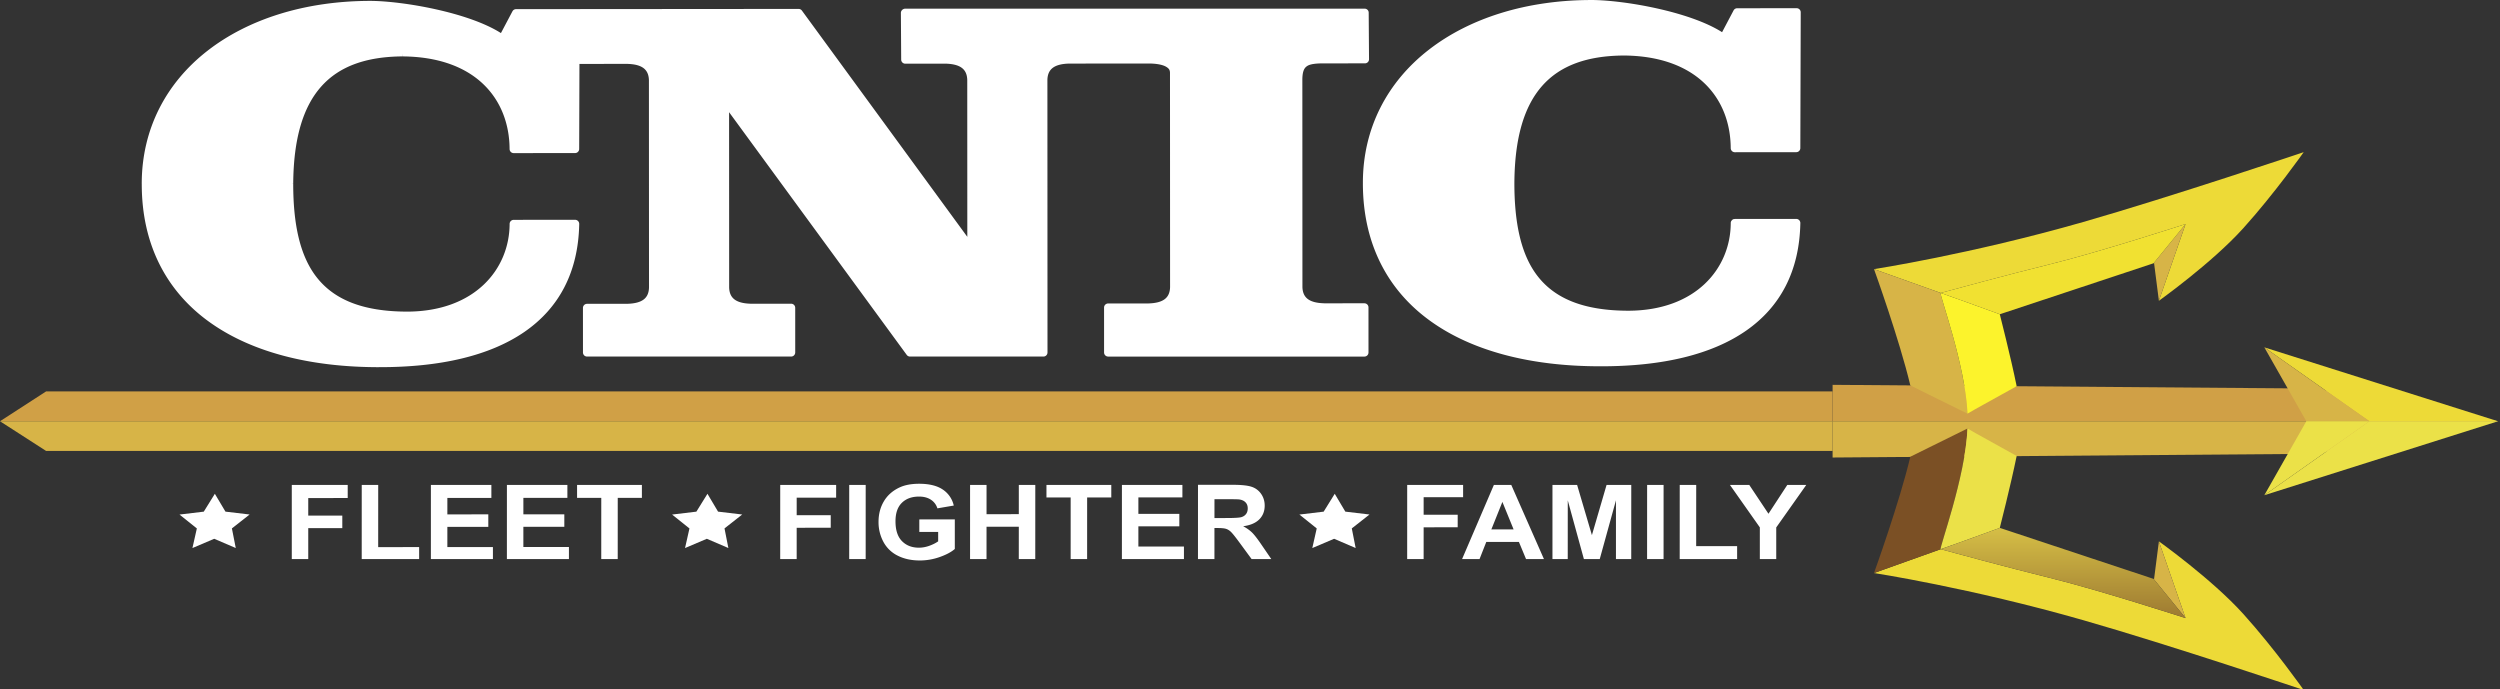
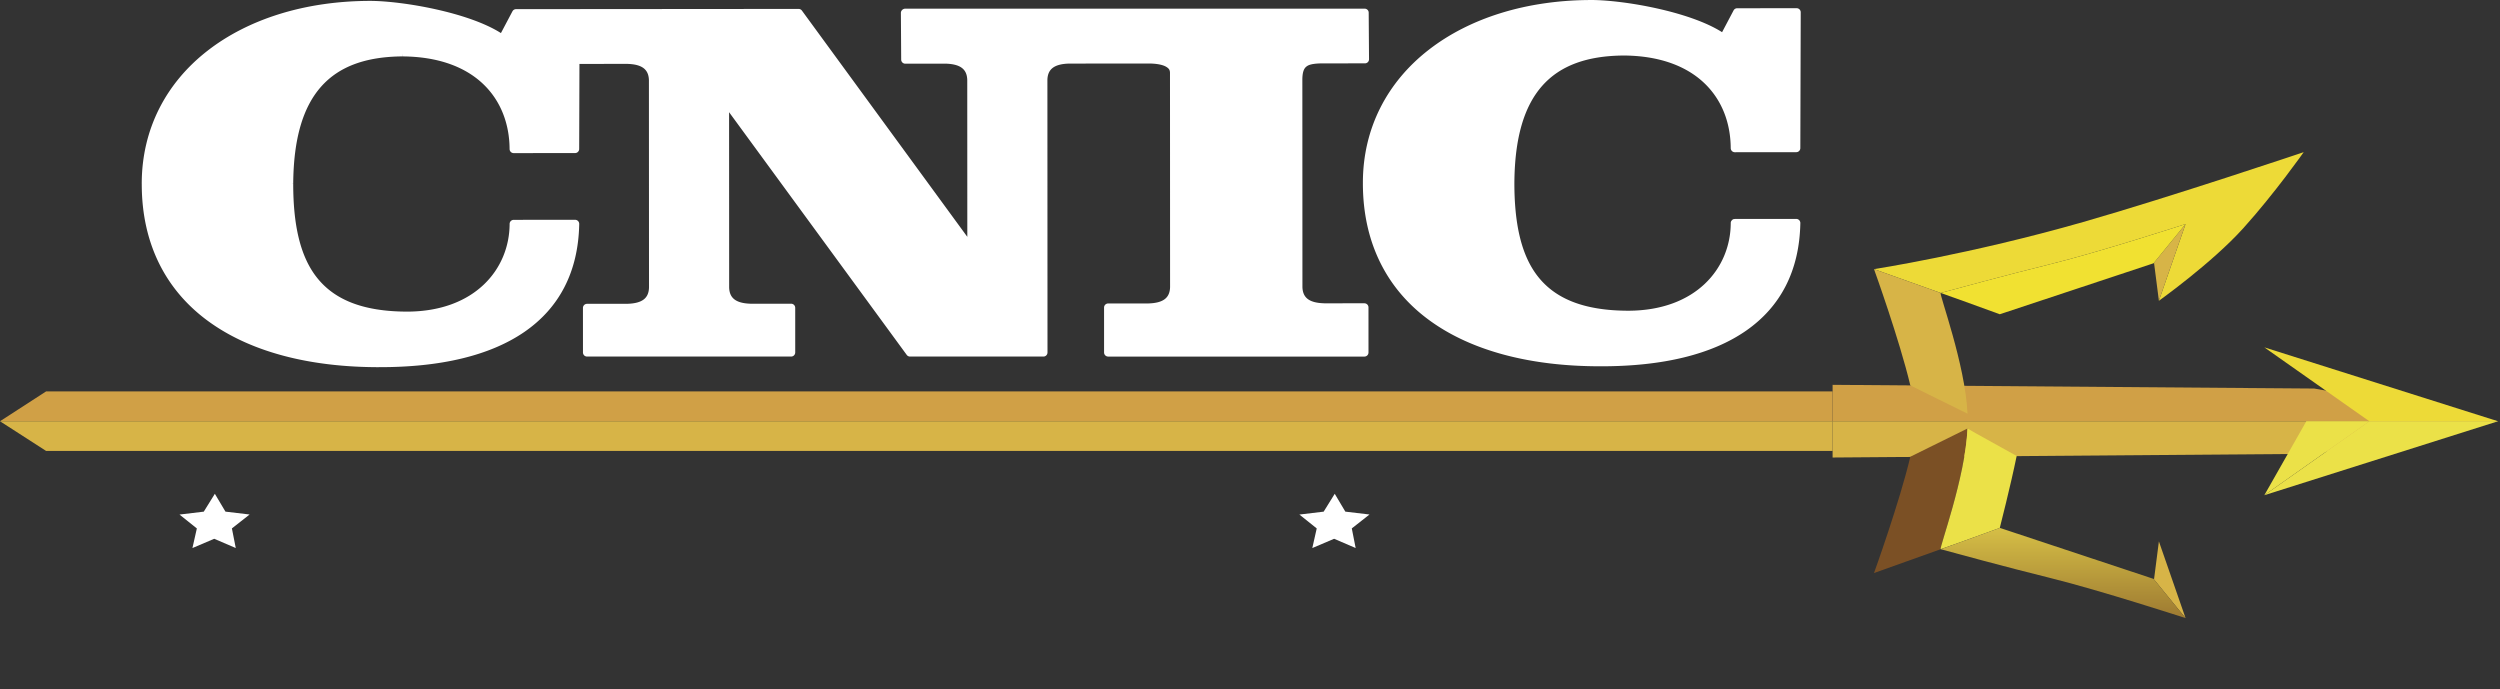
<svg xmlns="http://www.w3.org/2000/svg" width="283" height="78" viewBox="0 0 283 78">
  <rect x="0" y="0" width="283" height="78" fill="#333333" stroke="none" />
  <defs>
    <linearGradient id="j" x1="299.59" x2="315.96" y1="77.94" y2="77.94" gradientUnits="userSpaceOnUse">
      <stop offset="0" stop-color="#d7b447" />
      <stop offset=".99" stop-color="#7b5025" />
    </linearGradient>
    <linearGradient id="a" x1="316.13" x2="313.07" y1="50.26" y2="50.26" gradientUnits="userSpaceOnUse">
      <stop offset="0" stop-color="#ebe148" />
      <stop offset=".99" stop-color="#d0a046" />
    </linearGradient>
    <linearGradient id="c" x1="316.78" x2="320.14" y1="191.6" y2="191.6" gradientUnits="userSpaceOnUse">
      <stop offset="0" stop-color="#d7b447" />
      <stop offset=".99" stop-color="#ad7439" />
    </linearGradient>
    <linearGradient id="d" x1="316.77" x2="322.46" y1="50.27" y2="50.27" gradientUnits="userSpaceOnUse">
      <stop offset="0" stop-color="#d7b447" />
      <stop offset=".99" stop-color="#ad7439" />
    </linearGradient>
    <linearGradient id="q" x1="330.35" x2="339.03" y1="49.8" y2="49.8" gradientUnits="userSpaceOnUse">
      <stop offset="0" stop-color="#d7b447" />
      <stop offset=".99" stop-color="#7b5025" />
    </linearGradient>
    <linearGradient id="f" x1="308.43" x2="316.79" y1="33.12" y2="33.12" gradientUnits="userSpaceOnUse">
      <stop offset="0" stop-color="#d7b447" />
      <stop offset=".99" stop-color="#7b5025" />
    </linearGradient>
    <linearGradient id="g" x1="316.78" x2="325.16" y1="25.81" y2="25.81" gradientUnits="userSpaceOnUse">
      <stop offset="0" stop-color="#ebe148" />
      <stop offset=".99" stop-color="#d0a046" />
    </linearGradient>
    <linearGradient id="p" x1="317.6" x2="331.26" y1="71.4" y2="71.4" gradientUnits="userSpaceOnUse">
      <stop offset="0" stop-color="#ebe148" />
      <stop offset=".99" stop-color="#d0a046" />
    </linearGradient>
    <linearGradient id="o" x1="326.06" x2="325.77" y1="85.44" y2="76.04" gradientUnits="userSpaceOnUse">
      <stop offset="0" stop-color="#d7b447" />
      <stop offset=".99" stop-color="#7b5025" />
    </linearGradient>
    <linearGradient id="b" x1="316.4" x2="314.58" y1="191.78" y2="191.78" gradientUnits="userSpaceOnUse">
      <stop offset="0" stop-color="#ebe148" />
      <stop offset=".99" stop-color="#d0a046" />
    </linearGradient>
    <linearGradient id="m" x1="299.57" x2="299.57" y1="41.43" y2="76.5" gradientUnits="userSpaceOnUse">
      <stop offset=".06" stop-color="#f1e131" />
      <stop offset=".48" stop-color="#dec949" />
      <stop offset=".99" stop-color="#7b5025" />
    </linearGradient>
    <linearGradient id="l" x1="294.44" x2="303.12" y1="49.8" y2="49.8" gradientUnits="userSpaceOnUse">
      <stop offset="0" stop-color="#d7b447" />
      <stop offset=".99" stop-color="#7b5025" />
    </linearGradient>
    <linearGradient id="r" x1="333.97" x2="333.97" y1="41.44" y2="76.51" gradientUnits="userSpaceOnUse">
      <stop offset=".06" stop-color="#f1e131" />
      <stop offset=".48" stop-color="#dec949" />
      <stop offset=".99" stop-color="#7b5025" />
    </linearGradient>
    <radialGradient id="k" cx="219.68" cy="33.16" r="11839.05" gradientUnits="userSpaceOnUse">
      <stop offset="0" stop-color="#fcf32c" />
      <stop offset=".27" stop-color="#f9ef2d" />
      <stop offset=".53" stop-color="#f3e332" />
      <stop offset=".79" stop-color="#e7cf39" />
      <stop offset=".99" stop-color="#dcbb42" />
    </radialGradient>
    <radialGradient id="n" cx="212.14" cy="61.29" r="3751.03" gradientUnits="userSpaceOnUse">
      <stop offset=".38" stop-color="#edda37" />
      <stop offset=".99" stop-color="#dcbb42" />
    </radialGradient>
    <radialGradient id="i" cx="212.14" cy="17.22" r="3094.08" gradientUnits="userSpaceOnUse">
      <stop offset=".38" stop-color="#edda37" />
      <stop offset=".99" stop-color="#dcbb42" />
    </radialGradient>
    <radialGradient id="h" cx="256.33" cy="47.68" r="5473.89" gradientUnits="userSpaceOnUse">
      <stop offset="0" stop-color="#ebe148" />
      <stop offset=".99" stop-color="#d0a046" />
    </radialGradient>
    <radialGradient id="e" cx="256.33" cy="39.32" r="3830.57" gradientUnits="userSpaceOnUse">
      <stop offset=".38" stop-color="#edda37" />
      <stop offset=".99" stop-color="#dcbb42" />
    </radialGradient>
  </defs>
  <path fill="url(#a)" d="M282.774 47.685l-20.804-3.702-54.52-.42v4.122z" />
  <path fill="url(#b)" d="M207.45 44.308H5.217L0 47.685h207.45z" />
  <path fill="url(#c)" d="M0 47.685l5.217 3.361H207.45v-3.36z" />
  <path fill="url(#d)" d="M282.774 47.685H207.45v4.106l54.52-.42z" />
  <path fill="url(#e)" d="M256.322 39.32l11.89 8.366h14.562z" />
-   <path fill="url(#f)" d="M261.077 47.686h7.134l-11.89-8.367z" />
  <path fill="url(#g)" d="M256.322 56.058l11.89-8.372h14.562z" />
  <path fill="url(#h)" d="M261.077 47.686h7.134l-11.89 8.372z" />
  <path fill="url(#i)" d="M232.077 29.908c5.648-1.395 15.329-4.545 15.329-4.545l-3.02 8.685s5.994-4.265 9.56-8.22c3.564-3.954 6.834-8.605 6.834-8.605s-15.033 5.063-24.964 7.908c-12.793 3.663-23.68 5.334-23.68 5.334l7.55 2.697c1.45-.397 7.464-2.036 12.391-3.254z" />
  <path fill="url(#j)" d="M222.722 46.82c-.24-5.56-3.245-13.6-3.035-13.658l-7.55-2.697s2.88 7.974 4.112 13.166l6.468 3.195z" />
-   <path fill="url(#k)" d="M223.628 46.303l4.659-2.586c-.681-3.342-1.91-8.143-1.91-8.143l-3.821-1.388-2.87-1.024c-.209.058 2.796 8.098 3.036 13.658z" />
  <path fill="url(#l)" d="M243.84 29.783l.547 4.265 3.019-8.685-3.622 4.439z" />
  <path fill="url(#m)" d="M243.784 29.802l3.622-4.439s-9.68 3.15-15.329 4.545c-4.927 1.218-10.94 2.857-12.39 3.254l2.869 1.024 3.82 1.388z" />
  <g>
-     <path fill="url(#n)" d="M232.077 65.425c5.648 1.395 15.329 4.544 15.329 4.544l-3.02-8.686s5.994 4.267 9.56 8.22c3.564 3.955 6.834 8.607 6.834 8.607s-15.033-5.065-24.964-7.908c-12.793-3.663-23.68-5.334-23.68-5.334l7.55-2.698c1.45.398 7.464 2.036 12.391 3.255z" />
    <path fill="url(#o)" d="M222.722 48.509c-.24 5.563-3.245 13.603-3.035 13.661l-7.55 2.698s2.88-7.975 4.112-13.166l6.468-3.194z" />
    <path fill="url(#p)" d="M223.628 49.029l4.659 2.587c-.681 3.341-1.91 8.141-1.91 8.141l-3.821 1.39-2.87 1.023c-.209-.058 2.796-8.098 3.036-13.661z" />
  </g>
  <g>
    <path fill="url(#q)" d="M243.84 65.55l.547-4.266 3.019 8.685-3.622-4.438z" />
    <path fill="url(#r)" d="M243.784 65.53l3.622 4.439s-9.68-3.149-15.329-4.544c-4.927-1.219-10.94-2.857-12.39-3.255l2.869-1.023 3.82-1.39z" />
  </g>
  <g>
-     <path fill="#fff" d="M33.03 63.285v-8.388h6.331v1.479l-4.467.003v1.987l3.855-.003v1.42l-3.855.003v3.499zM40.946 63.285l.002-8.388h1.865l-.003 7.037 4.636-.004v1.355zM48.776 63.285l.001-8.388h6.847v1.466l-4.982.004-.001 1.861 4.636-.003v1.415l-4.636.003v2.286l5.158-.005v1.36zM57.38 63.285l.002-8.388h6.846v1.458h-4.982v1.868l4.635-.004v1.415l-4.636.003v2.286l5.158-.005-.001 1.367zM68.062 63.285l.002-6.93h-2.74v-1.458h7.338v1.458h-2.734l-.002 6.93zM88.318 63.285l.003-8.388h6.33l-.001 1.436-4.465.004v1.987l3.854-.003v1.42l-3.855.003v3.54zM96.129 63.285l.002-8.388h1.865l-.002 8.388zM104.066 60.216V58.8l4.018-.003v3.346c-.391.343-.957.647-1.698.909a6.726 6.726 0 01-2.252.394c-.965.001-1.807-.184-2.525-.55a3.67 3.67 0 01-1.619-1.58 4.71 4.71 0 01-.54-2.237c-.001-.875.201-1.651.605-2.331.403-.68.993-1.202 1.77-1.566.592-.279 1.329-.418 2.211-.42 1.146 0 2.041.218 2.686.654a2.94 2.94 0 011.244 1.813l-1.852.316a1.786 1.786 0 00-.734-.976c-.36-.238-.807-.357-1.345-.357-.814 0-1.462.235-1.943.706-.48.47-.722 1.166-.722 2.091 0 .997.243 1.744.73 2.241.487.498 1.126.747 1.915.747.39 0 .783-.07 1.175-.21.393-.14.73-.309 1.01-.508l.001-1.066zM109.81 63.285l.002-8.388h1.864v3.309l3.653-.003.001-3.306h1.865l-.003 8.388h-1.865l.002-3.662-3.654.003-.001 3.659zM121.198 63.285l.001-6.97-2.74.002.001-1.42h7.338v1.414l-2.734.002-.002 6.972zM126.999 63.285l.002-8.388h6.847v1.41h-4.983v1.863l4.635-.003v1.416h-4.636v2.287l5.158-.004v1.419zM137.478 56.512l1.455-.002c.755 0 1.209.01 1.36.029.303.046.536.154.703.33.165.172.249.4.248.683 0 .251-.063.462-.189.63-.126.168-.3.286-.523.356-.222.068-.781.102-1.675.103l-1.38.002zm-.004 6.773l.001-3.512h.377c.429 0 .742.03.939.094.197.062.385.18.56.35.176.17.504.58.983 1.233l1.347 1.835h2.229l-1.127-1.648c-.444-.653-.798-1.107-1.06-1.363a4.323 4.323 0 00-.999-.703c.811-.108 1.42-.367 1.827-.778.408-.41.612-.93.612-1.56 0-.497-.134-.939-.402-1.323a2.082 2.082 0 00-1.075-.804c-.446-.151-1.163-.226-2.15-.226l-3.924.003-.002 8.402zM159.292 63.285l.002-8.388h6.33v1.383l-4.468.003v1.988l3.856-.003-.002 1.42-3.854.003-.001 3.594zM168.821 59.932l1.249-3.116 1.27 3.114zm2.257-5.035h-1.972l-3.597 8.388h1.976l.763-1.938 3.692-.003.806 1.94h2.027zM175.738 63.285l.001-8.388h2.791l1.674 5.68 1.658-5.68h2.797l-.003 8.388h-1.731l.002-6.65-1.836 6.65h-1.795l-1.825-6.647-.003 6.647zM186.45 63.285l.004-8.388h1.864l-.002 8.388zM190.142 63.285l.003-8.388h1.865l-.003 6.926 4.635-.004v1.466zM199.213 63.285v-3.586l-3.382-4.802h2.188l2.172 3.26 2.129-3.26h2.148l-3.398 4.811v3.577z" />
-   </g>
+     </g>
  <g>
    <path fill="#fff" d="M151.022 60.99l-2.469 1.05.5-2.221-1.963-1.572 2.748-.328 1.254-2.022 1.199 2.02 2.735.325-2.003 1.574.437 2.221z" />
  </g>
  <g>
-     <path fill="#fff" d="M80.014 60.99l-2.468 1.05.5-2.221-1.964-1.572 2.748-.328 1.254-2.022 1.2 2.02 2.734.325-2.004 1.574.437 2.221z" />
-   </g>
+     </g>
  <g>
    <path fill="#fff" d="M24.25 60.99l-2.467 1.05.5-2.221-1.964-1.572 2.748-.328 1.254-2.022 1.2 2.02 2.734.325-2.004 1.574.437 2.221z" />
  </g>
  <g>
    <path fill="#fff" d="M154.45 34.332l-4.56.003-.005-.002c-1.745-.05-2.417-.673-2.45-1.842l-.009-23.47-.001-.013c.011-.972.226-1.322.543-1.531.332-.225.99-.308 1.909-.302l4.635-.003a.462.462 0 00.462-.465l-.038-5.284a.447.447 0 00-.462-.44h-52.03a.489.489 0 00-.33.156.461.461 0 00-.133.329l.033 5.283a.463.463 0 00.463.458l4.562-.003.008-.001c1.74.052 2.414.677 2.446 1.843l.007 17.762L90.778 1.2a.464.464 0 00-.373-.19l-31.988.026a.46.46 0 00-.408.246l-1.303 2.463C53.035 1.404 45.626.12 41.929.101h-.005a.142.142 0 00-.032 0c-7.324.011-13.766 2.039-18.4 5.643-4.64 3.606-7.45 8.818-7.447 15.068l.002.045c.002 6.849 2.811 12.083 7.575 15.536 4.77 3.462 11.453 5.17 19.248 5.172l.012-.002c13.93.042 22.483-5.294 22.686-16.209a.465.465 0 00-.462-.473l-6.954.005a.462.462 0 00-.463.462v.003c-.02 5.111-3.93 9.895-11.573 9.925l-.017-.001c-5.15-.007-8.31-1.419-10.239-3.872-1.934-2.458-2.668-6.083-2.668-10.593l-.247-.015h.247c.073-10.13 4.227-14.34 12.318-14.41l.013-.329v.33c8.247.034 12.128 4.78 12.163 10.484 0 .122.048.242.135.328a.47.47 0 00.328.135l6.952-.006c.254 0 .46-.205.462-.461l.03-9.63 5.411-.004h.011c1.736.05 2.41.675 2.442 1.843l.01 23.47c-.033 1.17-.706 1.794-2.453 1.846l-4.562.003a.462.462 0 00-.462.462l.002 5.044c0 .121.05.241.135.328a.472.472 0 00.328.135h23.102a.463.463 0 00.462-.462l-.001-5.06a.464.464 0 00-.463-.462l-4.56.003h-.005c-1.745-.05-2.418-.677-2.45-1.842l-.008-19.84 20.109 27.473c.087.119.226.19.372.19h15.102c.123 0 .24-.048.327-.136a.456.456 0 00.134-.327l-.01-30.858V9.04c.03-1.165.707-1.793 2.452-1.843l8.973-.006.009-.002c.888 0 1.554.131 1.94.332.388.214.49.392.503.704l.01 24.279c-.031 1.168-.705 1.795-2.452 1.846l-4.56.004a.46.46 0 00-.461.462l.001 5.085c0 .121.05.241.136.328a.472.472 0 00.327.135h29.007a.46.46 0 00.462-.462l-.001-5.109a.462.462 0 00-.462-.46z" />
    <path fill="#fff" d="M203.338 24.78l-6.954.006-.147.022c-.1.007-.314.222-.312.377a.504.504 0 00-.004.086c-.03 5.105-3.94 9.875-11.57 9.903-.004-.002-.022 0-.022 0-5.149-.008-8.306-1.419-10.236-3.872-1.933-2.457-2.667-6.083-2.665-10.592l-.001-.012h.001v-.012c.072-10.123 4.228-14.33 12.316-14.4l.015-.002c8.245.036 12.128 4.783 12.16 10.487a.465.465 0 00.462.462l6.954-.007a.46.46 0 00.462-.46l.045-15.374a.462.462 0 00-.463-.463l-6.73.005a.462.462 0 00-.409.246l-1.301 2.464C191.264 1.303 183.856.018 180.16 0l-.03.002c-7.327.008-13.77 2.037-18.405 5.643-4.64 3.606-7.45 8.817-7.446 15.067v.011c-.006 6.865 2.804 12.11 7.576 15.568 4.768 3.462 11.452 5.171 19.244 5.172h.205c13.809 0 22.295-5.338 22.495-16.21a.464.464 0 00-.462-.472z" />
  </g>
</svg>